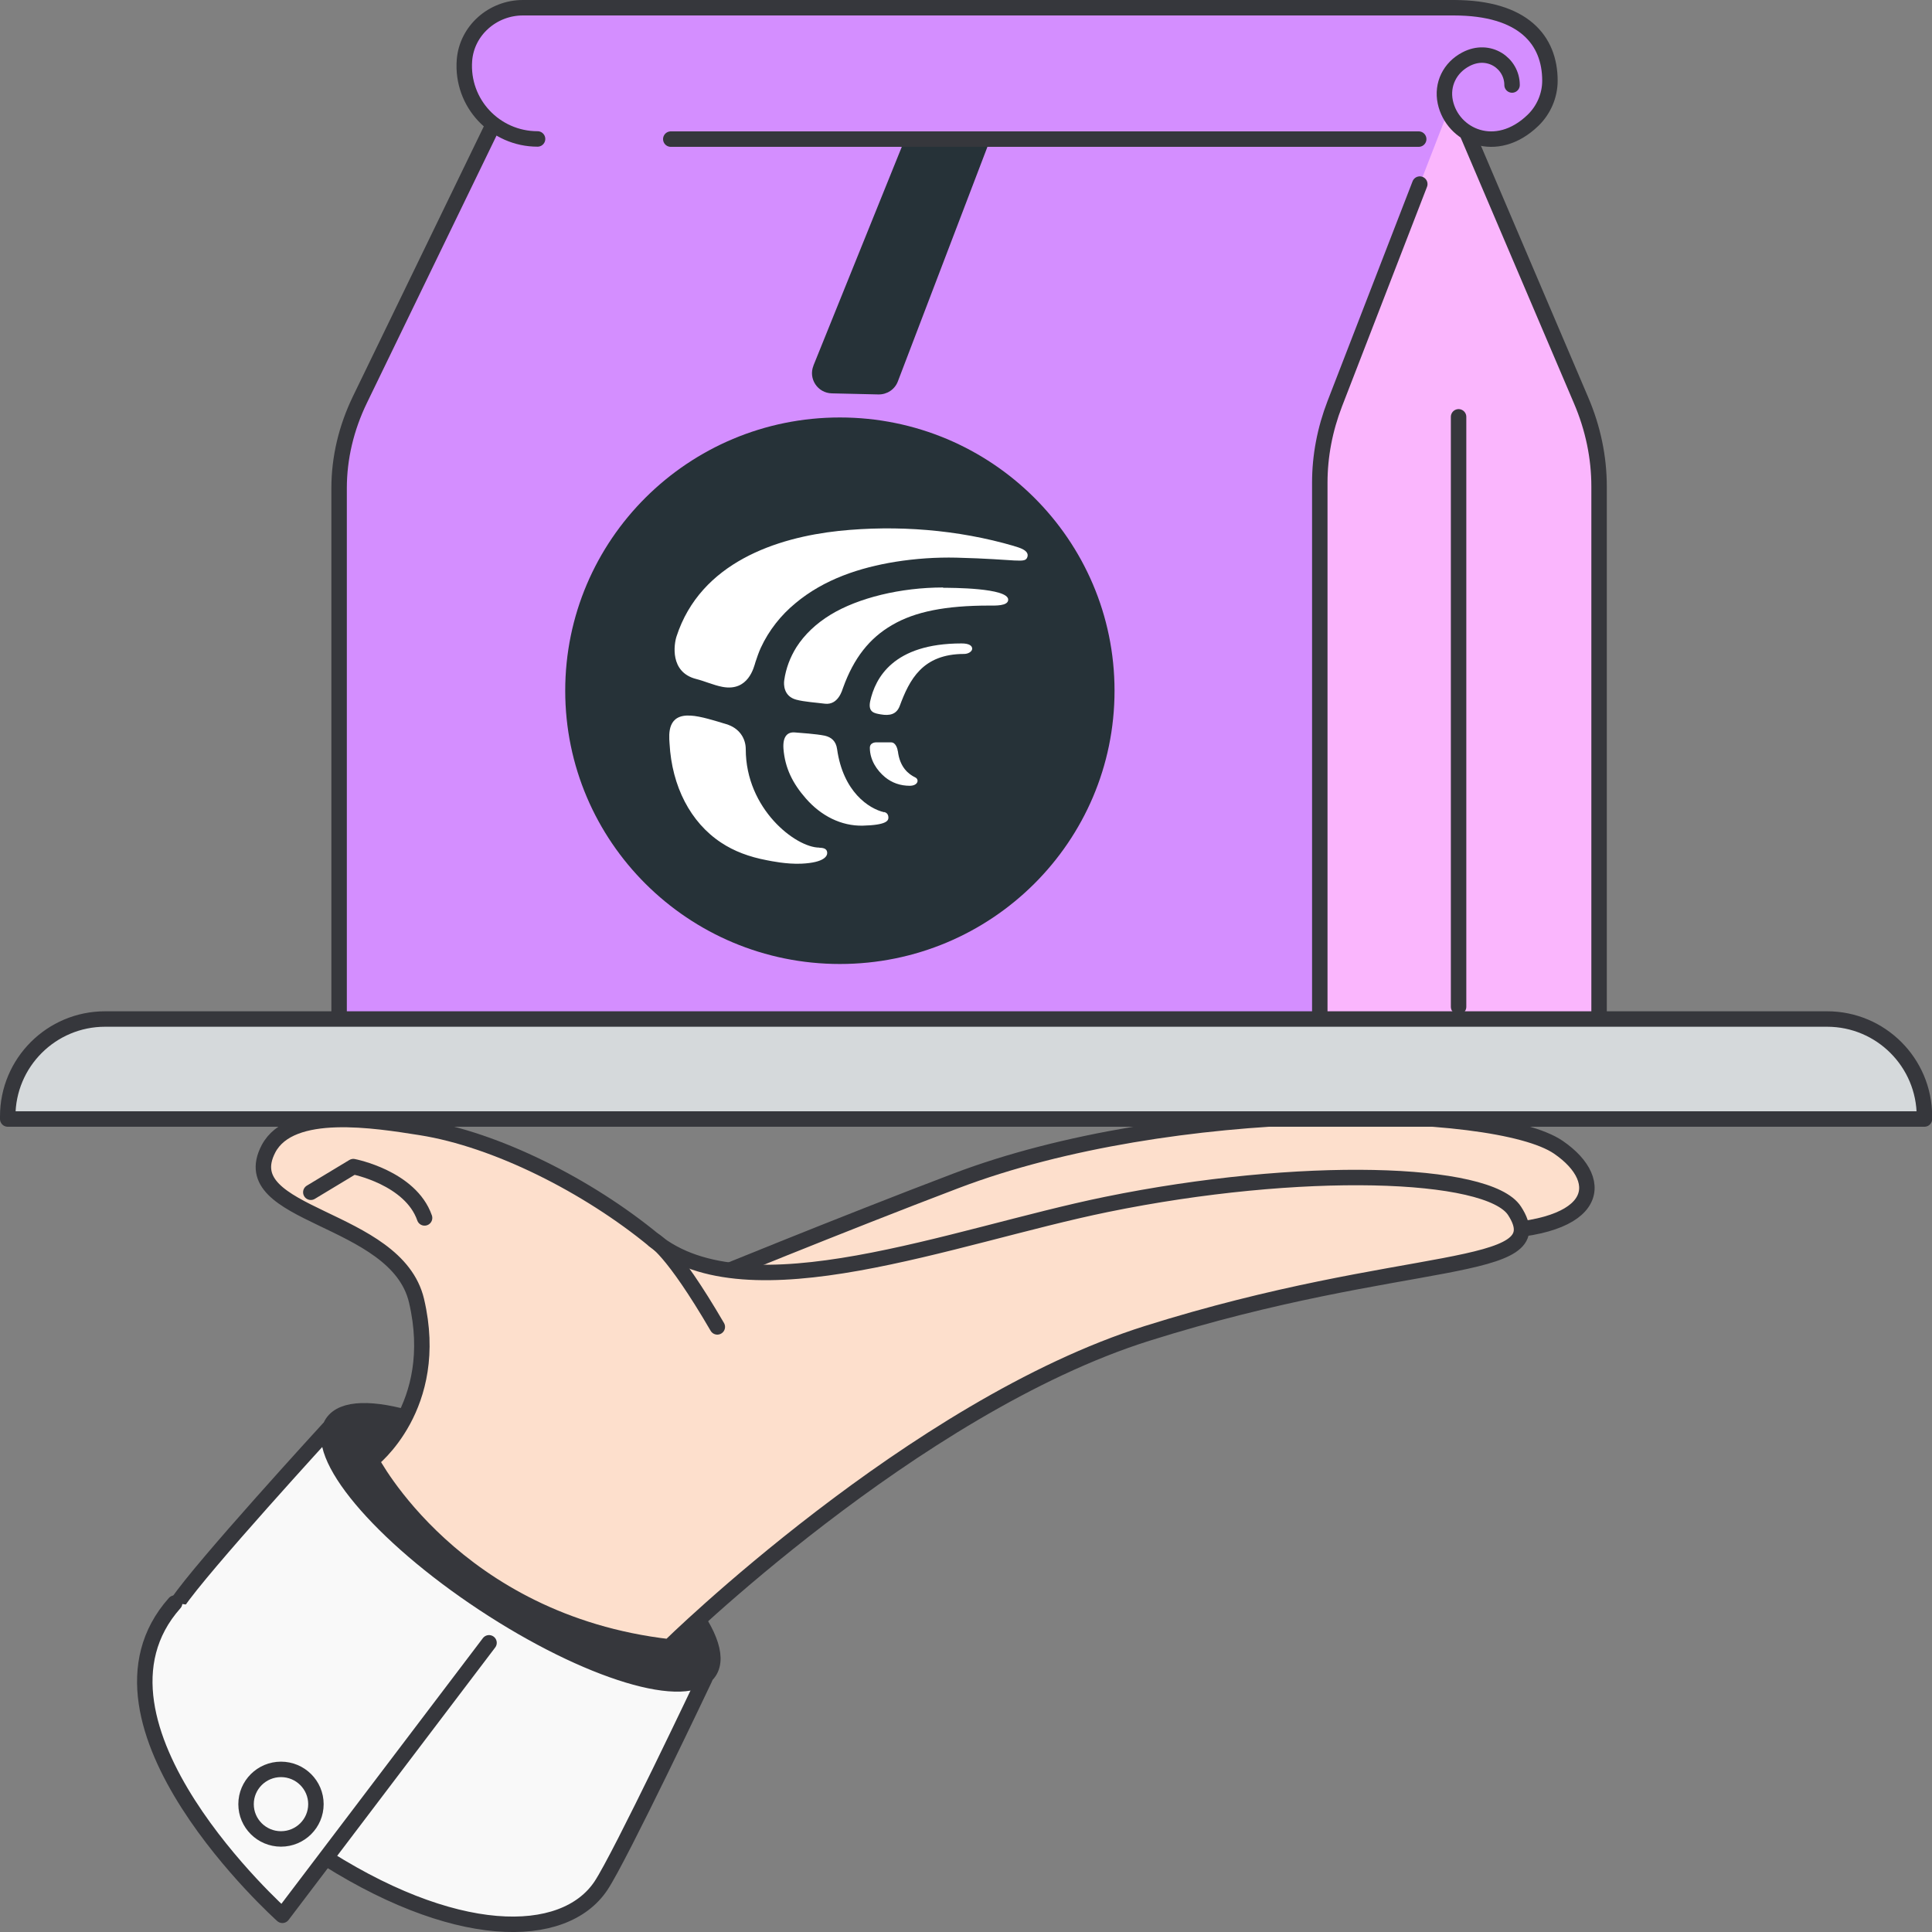
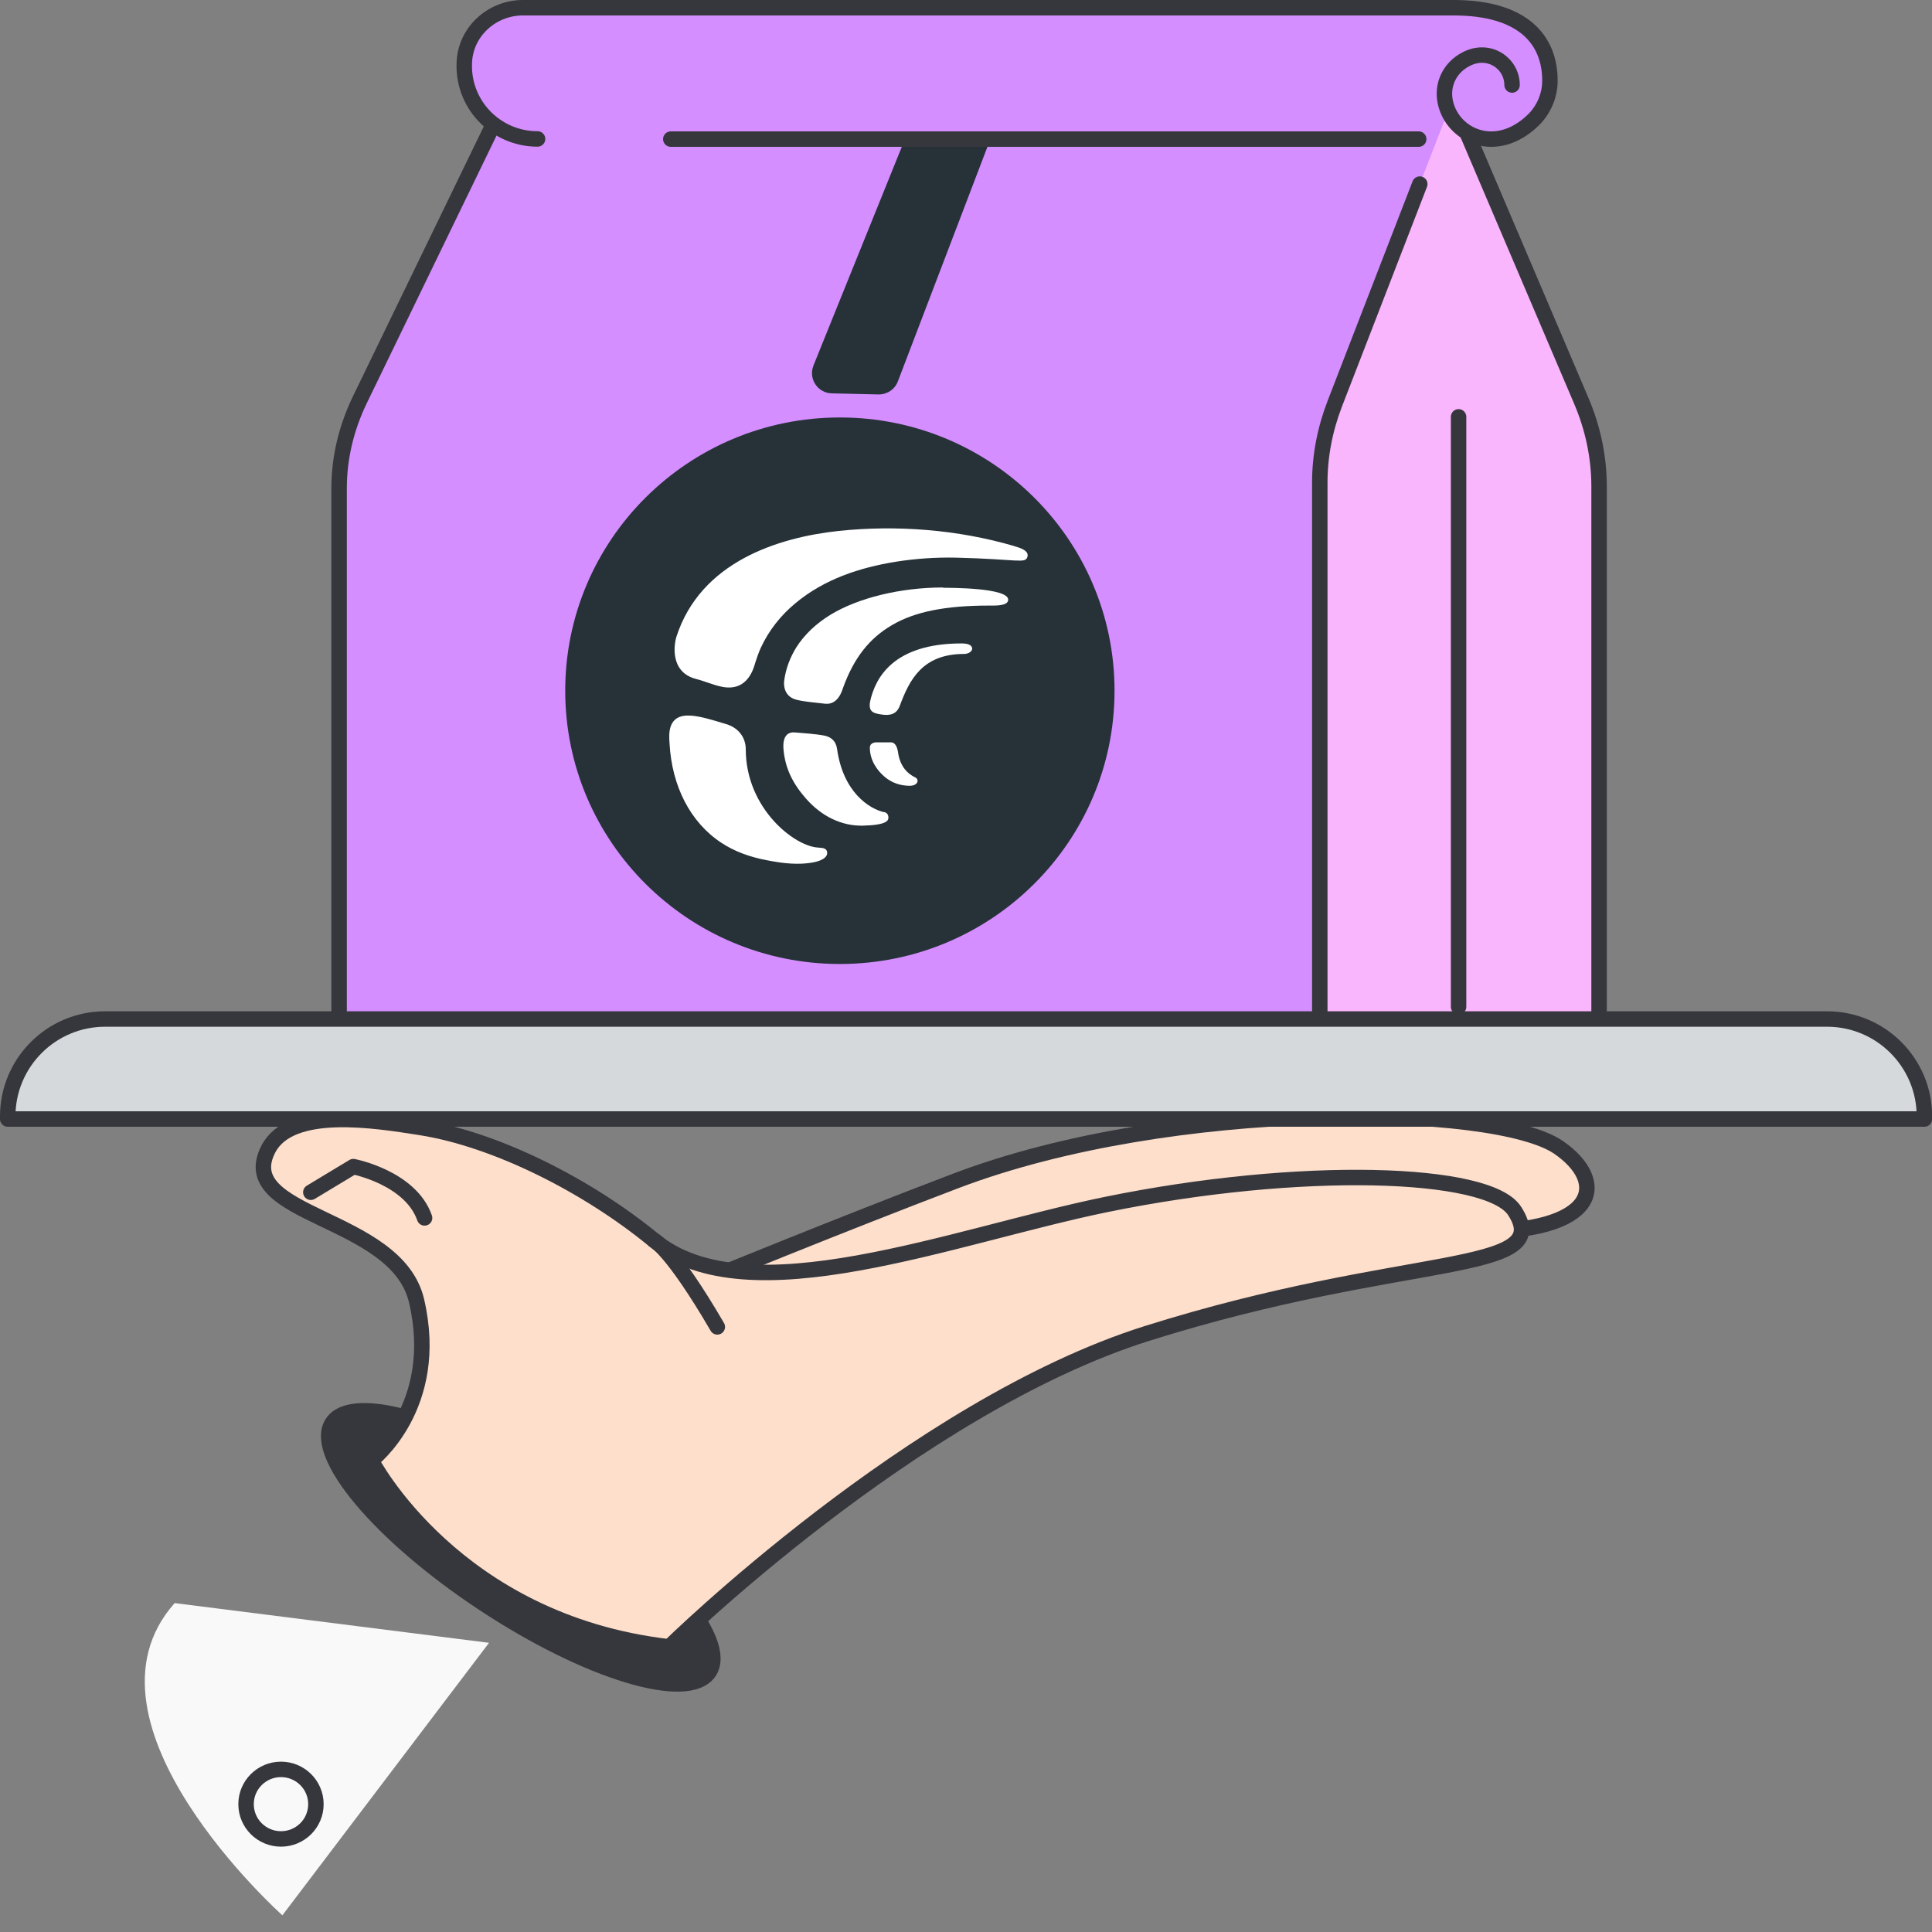
<svg xmlns="http://www.w3.org/2000/svg" width="125" height="125" viewBox="0 0 125 125" fill="none">
  <rect x="0" y="0" width="125" height="125" fill="#808080" stroke="none" />
  <g clip-path="url(#clip0_18739_55054)">
    <path d="M93.99 6.42L86.33 28.62H86.05V66.89H21.94V31.59C21.94 29.63 22.4 27.69 23.29 25.85L32.71 6.42H93.99Z" fill="#D48EFF" stroke="#36373C" stroke-linecap="round" stroke-linejoin="round" />
    <path d="M84.43 6.92L93.99 6.42L102.3 25.91C103.07 27.71 103.46 29.59 103.46 31.48V66.89H85.39V31.23C85.39 29.5 84.43 6.91 84.43 6.91V6.92Z" fill="#D48EFF" />
    <path d="M94.31 30.4V66.89" stroke="#36373C" stroke-linecap="round" stroke-linejoin="round" />
    <path d="M93.99 6.42L102.3 25.91C103.07 27.71 103.46 29.59 103.46 31.48V66.89H85.39V31.23C85.39 29.5 85.72 27.78 86.36 26.12L90.01 16.69L91.86 11.91" fill="#FAB6FD" />
    <path d="M93.99 6.42L102.3 25.91C103.07 27.71 103.46 29.59 103.46 31.48V66.89H85.39V31.23C85.39 29.5 85.72 27.78 86.36 26.12L90.01 16.69L91.86 11.91" stroke="#36373C" stroke-linecap="round" stroke-linejoin="round" />
    <path d="M54.34 62.37C64.154 62.37 72.11 54.454 72.11 44.69C72.11 34.925 64.154 27.01 54.34 27.01C44.526 27.01 36.57 34.925 36.57 44.69C36.57 54.454 44.526 62.37 54.34 62.37Z" fill="#263238" />
    <path d="M58.09 48.62C58.08 48.5 57.98 48.03 57.65 48.03H56.67C56.67 48.03 56.26 48.03 56.28 48.41C56.29 49.18 56.73 49.84 57.26 50.28C57.71 50.65 58.25 50.84 58.87 50.84C59.41 50.83 59.48 50.43 59.22 50.3C58.78 50.09 58.21 49.64 58.09 48.58V48.61V48.62ZM61.02 38.01C58.27 38.01 55.53 38.68 53.74 39.77C52.79 40.35 52.05 41.06 51.53 41.87C51.12 42.53 50.85 43.24 50.74 44.01C50.7 44.27 50.69 45.05 51.52 45.27C52.04 45.41 52.84 45.46 53.37 45.53C54.24 45.63 54.49 44.65 54.55 44.49C55.24 42.58 56.25 41.29 57.72 40.44C59.2 39.57 61.19 39.18 64 39.18C64.37 39.18 65.23 39.22 65.23 38.8C65.23 38.03 61.53 38.03 61.01 38.03H61.02V38.01ZM57.2 52.55C56.21 52.32 54.55 51.23 54.16 48.47C54.09 47.95 53.79 47.7 53.37 47.6C52.78 47.48 51.78 47.42 51.45 47.39C50.97 47.34 50.63 47.62 50.69 48.45C50.79 49.7 51.29 50.69 52.13 51.65C53.12 52.79 54.43 53.45 55.82 53.42C57.36 53.38 57.47 53.1 57.48 52.91C57.48 52.7 57.38 52.58 57.21 52.54H57.2V52.55ZM53.01 54.84C51.49 54.84 48.25 52.35 48.25 48.47C48.25 47.78 47.84 47.1 46.98 46.85C46.29 46.64 45.32 46.33 44.69 46.3C43.19 46.2 43.27 47.45 43.32 48.11C43.47 50.87 44.67 53.21 46.66 54.52C47.49 55.07 48.46 55.44 49.63 55.66C49.9 55.71 50.87 55.92 51.85 55.88C53.36 55.81 53.52 55.37 53.52 55.19C53.52 54.96 53.36 54.85 53.02 54.85L53.01 54.84Z" fill="white" />
    <path d="M65.62 35.33C61.96 34.26 58.02 33.96 54.27 34.35C50.28 34.78 45.33 36.38 43.77 41.18C43.61 41.67 43.32 43.49 45.04 43.93C45.6 44.07 46.16 44.33 46.74 44.44C48.43 44.76 48.78 43.15 48.88 42.83C48.98 42.53 49.08 42.23 49.22 41.92C49.75 40.77 50.54 39.79 51.45 39.04C53.33 37.46 55.66 36.72 57.92 36.35C59.24 36.14 60.56 36.05 61.88 36.08C65.88 36.18 66.32 36.48 66.47 36.04C66.62 35.6 65.9 35.42 65.64 35.34H65.63L65.62 35.33ZM62.21 41.63C57.79 41.63 56.63 43.87 56.3 45.37C56.15 46.1 56.59 46.15 56.98 46.22C57.55 46.32 58 46.23 58.21 45.68C58.84 43.98 59.68 42.31 62.38 42.31C62.65 42.31 62.9 42.15 62.9 41.97C62.9 41.79 62.72 41.63 62.22 41.63H62.21Z" fill="white" />
    <path d="M52.63 23.65L58.35 9.49H63.89L58.09 24.68C57.89 25.2 57.39 25.53 56.83 25.52L53.82 25.45C52.9 25.43 52.29 24.5 52.63 23.66V23.65Z" fill="#263238" />
    <path d="M94.05 0.5H33.83C31.88 0.5 30.2 1.97 30.05 3.9C29.84 6.68 32.04 8.99 34.78 8.99H92.24C92.78 5.65 100.72 3.99 94.04 0.49L94.05 0.5Z" fill="#D48EFF" />
    <path d="M94.05 0.5H33.83C31.88 0.5 30.2 1.97 30.05 3.9C29.84 6.68 32.04 8.99 34.78 8.99" fill="#D48EFF" />
    <path d="M94.05 0.5H33.83C31.88 0.5 30.2 1.97 30.05 3.9C29.84 6.68 32.04 8.99 34.78 8.99" stroke="#36373C" stroke-linecap="round" stroke-linejoin="round" />
    <path d="M43.4 9H91.79" stroke="#36373C" stroke-linecap="round" stroke-linejoin="round" />
-     <path d="M94.05 0.5C98.58 0.5 100.28 2.61 100.28 5.22C100.28 6.18 99.88 7.11 99.19 7.78C96.79 10.1 93.97 8.78 93.51 6.6C93.27 5.46 93.81 4.37 94.85 3.83C96.34 3.05 97.83 4.1 97.83 5.5" fill="#D48EFF" />
+     <path d="M94.05 0.5C98.58 0.5 100.28 2.61 100.28 5.22C100.28 6.18 99.88 7.11 99.19 7.78C96.79 10.1 93.97 8.78 93.51 6.6C93.27 5.46 93.81 4.37 94.85 3.83" fill="#D48EFF" />
    <path d="M94.05 0.5C98.58 0.5 100.28 2.61 100.28 5.22C100.28 6.18 99.88 7.11 99.19 7.78C96.79 10.1 93.97 8.78 93.51 6.6C93.27 5.46 93.81 4.37 94.85 3.83C96.34 3.05 97.83 4.1 97.83 5.5" stroke="#36373C" stroke-linecap="round" stroke-linejoin="round" />
-     <path d="M38.88 122.009C36.49 125.589 29.39 125.719 20.33 119.719C11.26 113.729 9.12 107.259 11.51 103.679C13 101.439 21.24 92.449 21.24 92.449C21.24 92.449 33.97 96.799 37.37 99.049C41.71 101.919 45.6 108.599 45.6 108.599C45.6 108.599 40.13 120.139 38.88 122.009Z" fill="#F9F9F9" stroke="#36373C" stroke-linecap="round" stroke-linejoin="round" />
    <path d="M45.885 108.164C47.212 106.155 42.83 100.921 36.096 96.475C29.363 92.028 22.829 90.053 21.502 92.062C20.175 94.071 24.558 99.305 31.291 103.751C38.024 108.198 44.558 110.173 45.885 108.164Z" fill="#36373C" stroke="#36373C" stroke-linecap="round" stroke-linejoin="round" />
    <path d="M45.05 83.06C45.05 83.06 54.5 79.19 61.85 76.4C75.84 71.08 96.7 71.4 100.83 74.23C104.07 76.45 103.53 79.81 95.18 79.68" fill="#FDDFCC" />
    <path d="M45.05 83.06C45.05 83.06 54.5 79.19 61.85 76.4C75.84 71.08 96.7 71.4 100.83 74.23C104.07 76.45 103.53 79.81 95.18 79.68" stroke="#36373C" stroke-linecap="round" stroke-linejoin="round" />
    <path d="M43.3 106.55C43.3 106.55 59.1 91.03 74.22 86.27C91 80.99 100.71 82.53 97.99 78.34C96.31 75.74 84.13 75.36 71.57 77.93C61.65 79.96 48.39 85.23 42.32 80.25C38.03 76.72 32.1 73.72 27.22 72.95C24.29 72.49 18.81 71.59 17.37 74.33C15.06 78.76 25.65 78.61 26.95 84.16C28.56 91.03 24.02 94.49 24.02 94.49C24.02 94.49 29.41 104.95 43.29 106.55H43.3Z" fill="#FDDFCC" stroke="#36373C" stroke-linecap="round" stroke-linejoin="round" />
    <path d="M42.32 80.25C42.32 80.25 43.45 80.77 46.41 85.85L42.32 80.25Z" fill="#F9F9F9" />
    <path d="M42.32 80.25C42.32 80.25 43.45 80.77 46.41 85.85" stroke="#36373C" stroke-linecap="round" stroke-linejoin="round" />
    <path d="M6.8 65.93H118.21C121.69 65.93 124.51 68.75 124.51 72.23V72.4H0.5V72.23C0.5 68.75 3.32 65.93 6.8 65.93Z" fill="#D5D9DB" stroke="#36373C" stroke-linecap="round" stroke-linejoin="round" />
    <path d="M20.11 77.139L22.86 75.48C22.86 75.48 26.56 76.189 27.47 78.799" stroke="#36373C" stroke-linecap="round" stroke-linejoin="round" />
    <path d="M31.64 106.29L18.27 123.92C18.27 123.92 4.38 111.5 11.3 103.72" fill="#F9F9F9" />
-     <path d="M31.64 106.29L18.27 123.92C18.27 123.92 4.38 111.5 11.3 103.72" stroke="#36373C" stroke-linecap="round" stroke-linejoin="round" />
    <path d="M18.18 118.979C19.428 118.979 20.44 117.972 20.44 116.729C20.44 115.487 19.428 114.479 18.18 114.479C16.932 114.479 15.92 115.487 15.92 116.729C15.92 117.972 16.932 118.979 18.18 118.979Z" fill="#F9F9F9" stroke="#36373C" stroke-linecap="round" stroke-linejoin="round" />
    <path d="M94.37 65.14V26.97" stroke="#36373C" stroke-linecap="round" stroke-linejoin="round" />
  </g>
  <defs>
    <clipPath id="clip0_18739_55054">
      <rect width="125" height="125" fill="white" />
    </clipPath>
  </defs>
</svg>